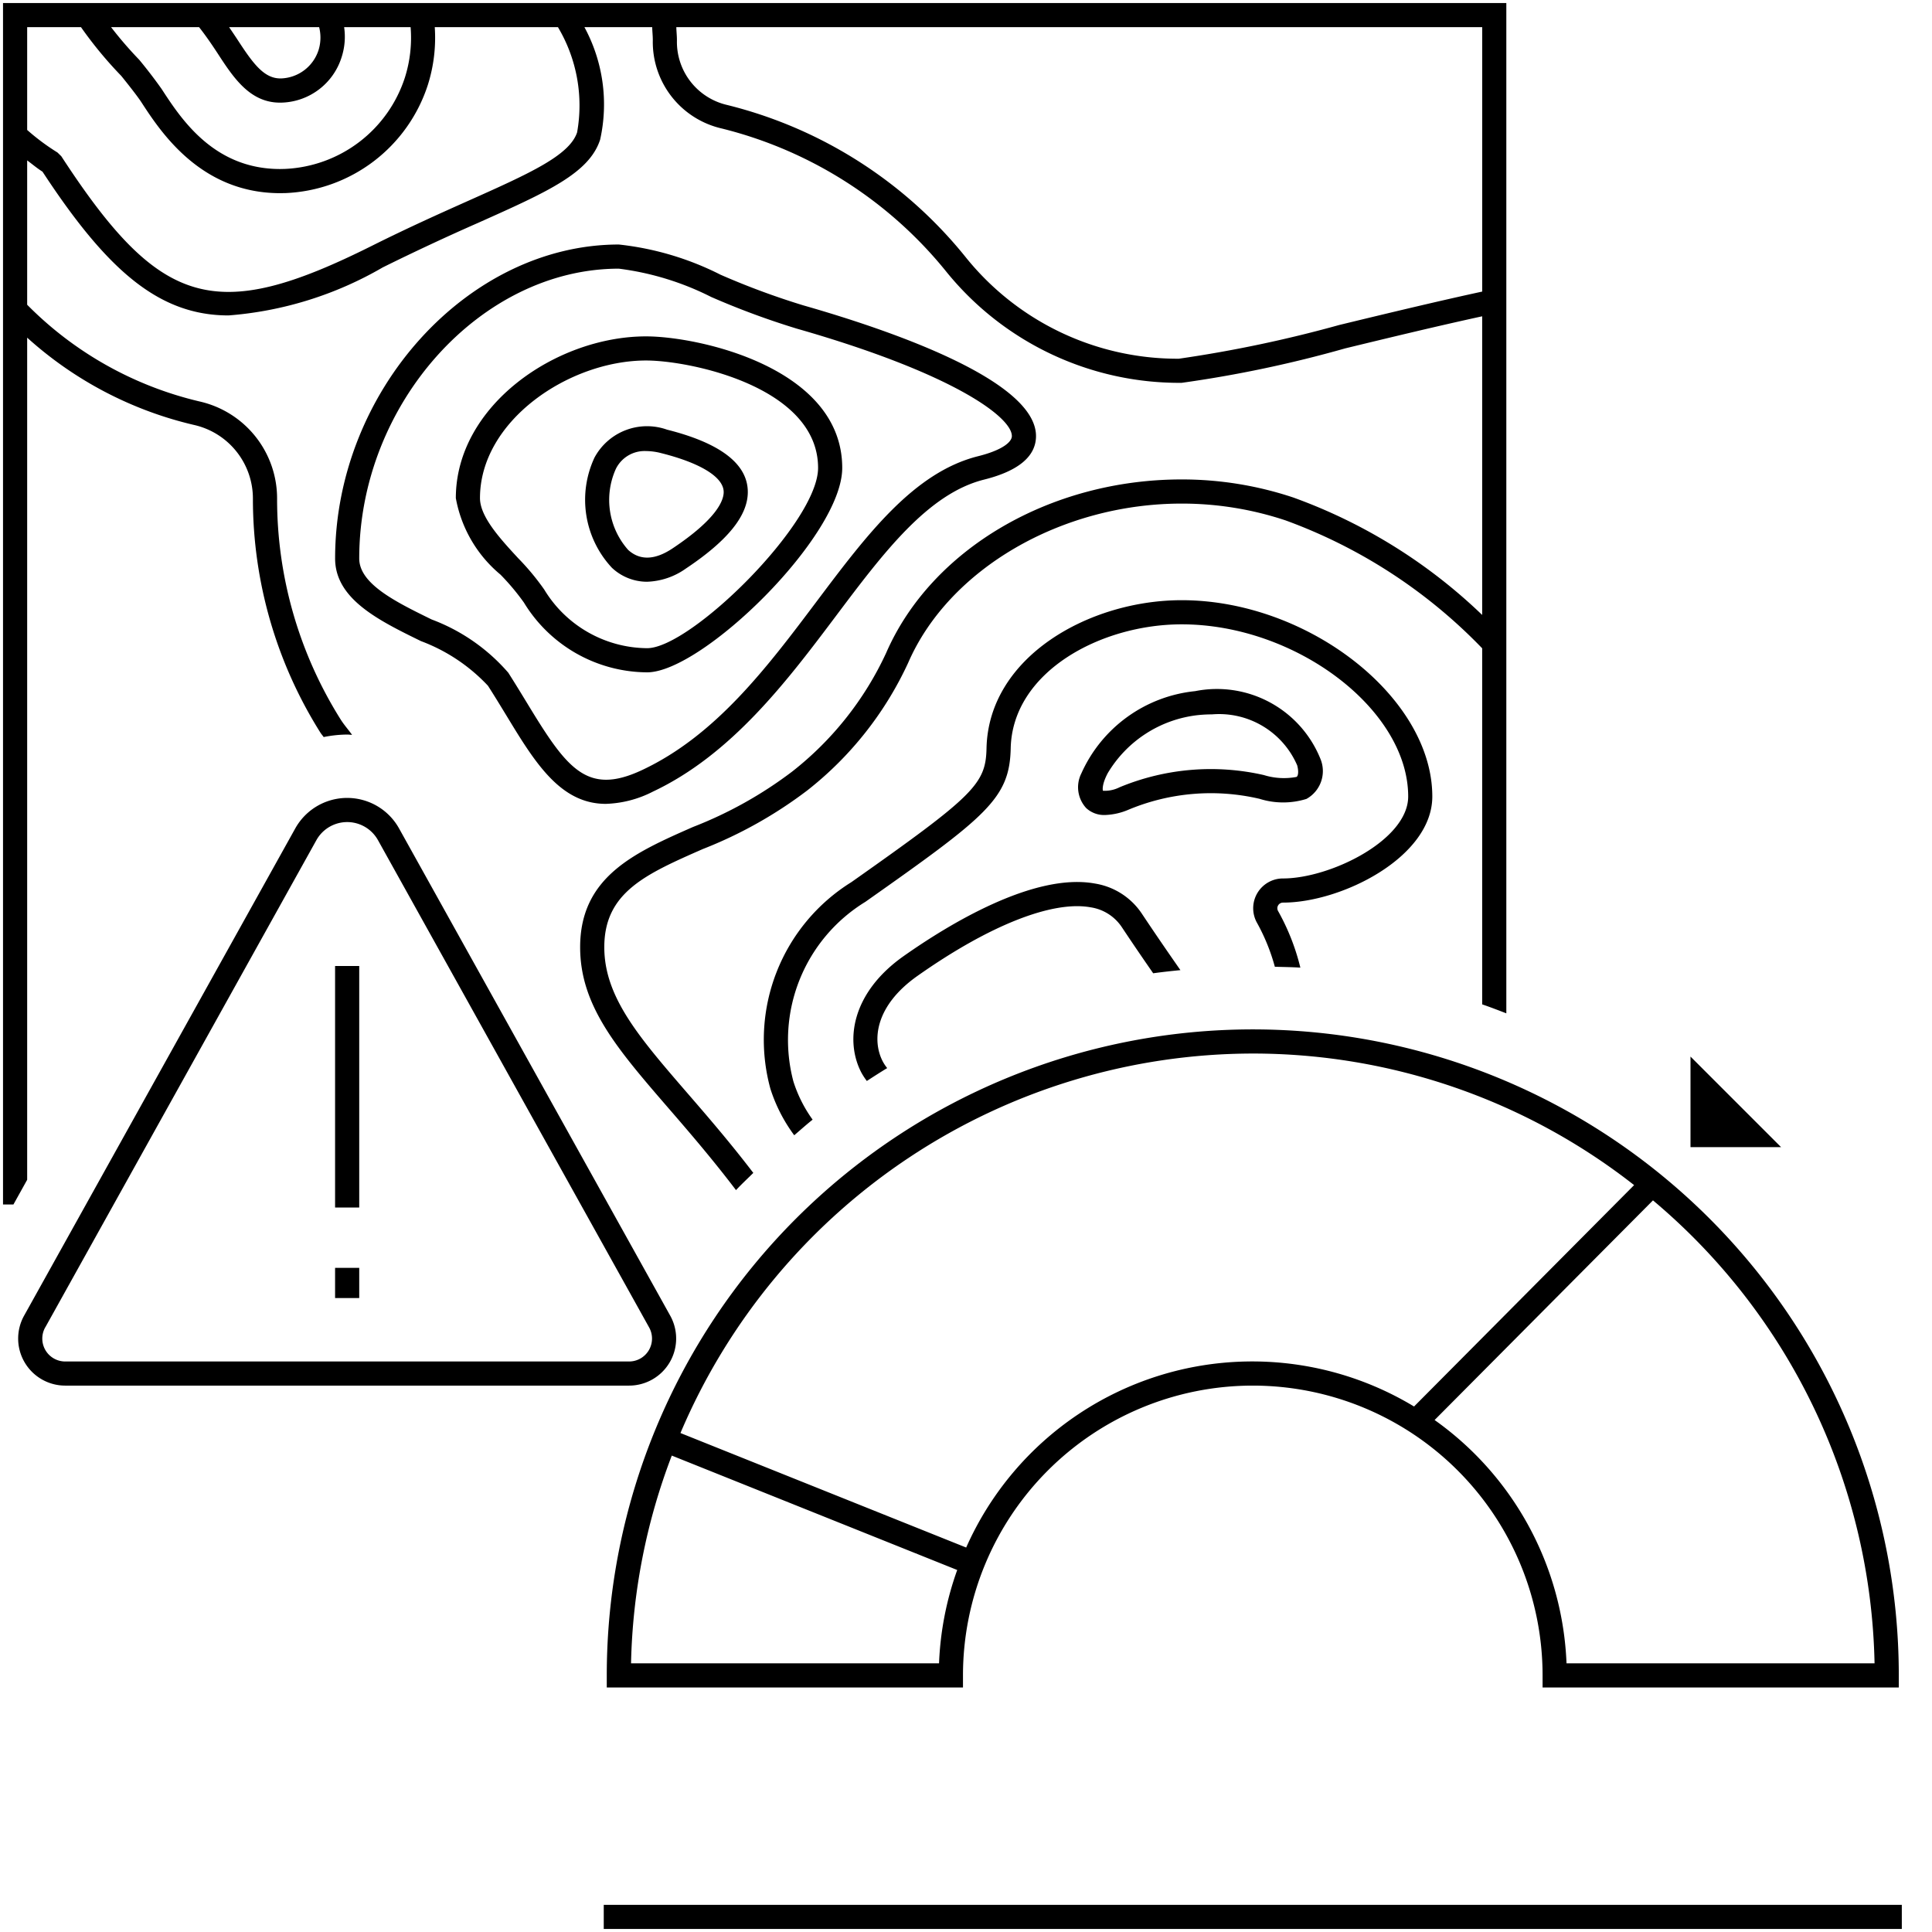
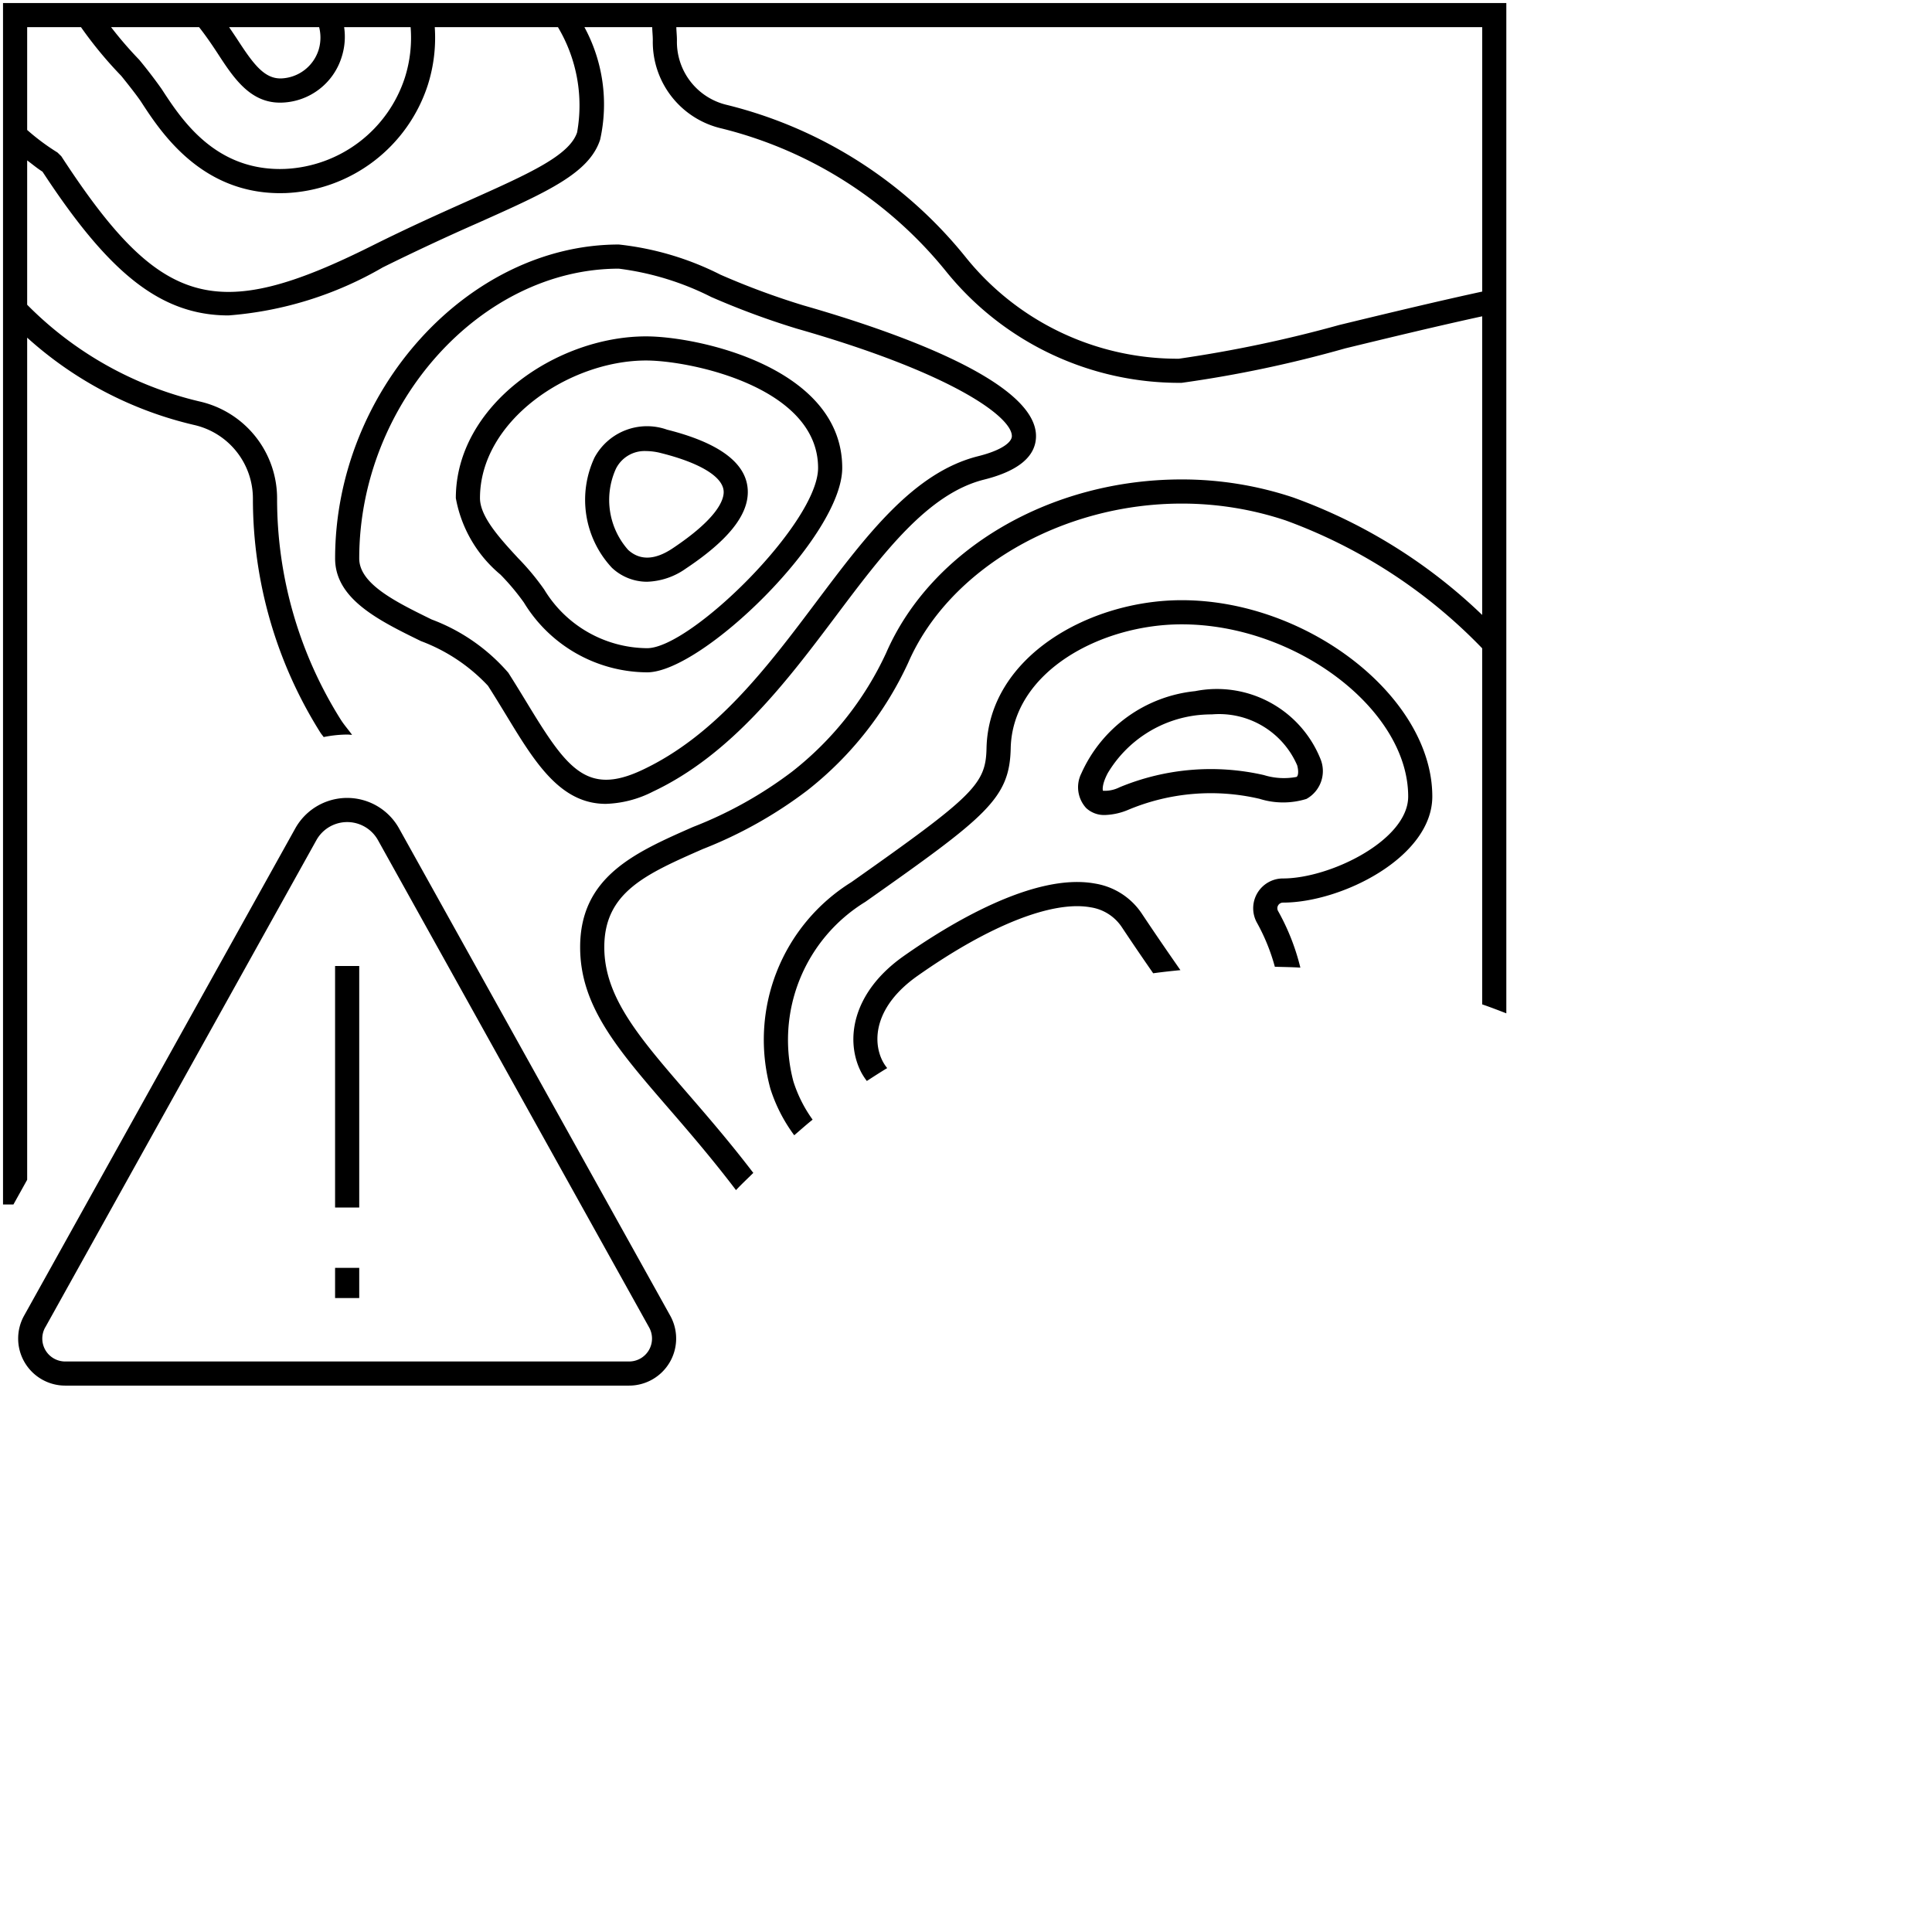
<svg xmlns="http://www.w3.org/2000/svg" id="icon-ui-svg" viewBox="0 0 64 64">
  <path d="M27.9 15.5c0-3.325-4.763-4.357-6.498-4.357-2.974 0-6.301 2.29-6.302 5.357a4.282 4.282 0 0 0 1.478 2.534 7.687 7.687 0 0 1 .777.926 4.807 4.807 0 0 0 4.082 2.312c1.825 0 6.463-4.514 6.463-6.772zm-9.872 4.029a8.222 8.222 0 0 0-.862-1.037C16.573 17.85 15.9 17.12 15.9 16.5c0-2.567 2.958-4.558 5.502-4.558 1.46 0 5.698.876 5.698 3.558 0 1.817-4.217 5.972-5.663 5.972a4.021 4.021 0 0 1-3.409-1.943zm6.744-3.23c0-.925-.9-1.62-2.676-2.066a1.977 1.977 0 0 0-2.402.924 3.301 3.301 0 0 0 .576 3.651 1.697 1.697 0 0 0 1.162.463 2.345 2.345 0 0 0 1.29-.438c1.38-.92 2.05-1.749 2.05-2.533zm-3.964 1.917a2.497 2.497 0 0 1-.408-2.681 1.06 1.06 0 0 1 1.001-.593 2.057 2.057 0 0 1 .5.068c1.316.33 2.071.8 2.072 1.29 0 .276-.22.884-1.695 1.867-.584.389-1.079.405-1.47.049zm17.025 12.062c.466.7.888 1.311 1.27 1.859-.303.03-.604.062-.902.104-.319-.46-.663-.962-1.034-1.52a1.51 1.51 0 0 0-1.034-.664c-1.265-.233-3.359.592-5.739 2.27-1.423 1.003-1.508 2.155-1.15 2.837a1.405 1.405 0 0 0 .145.218c-.228.138-.451.282-.674.427a2.249 2.249 0 0 1-.178-.272c-.55-1.045-.332-2.645 1.396-3.864 1.503-1.059 4.326-2.778 6.347-2.403a2.303 2.303 0 0 1 1.553 1.008zm-16.227-4.044c2.628-1.231 4.469-3.678 6.093-5.838 1.563-2.08 3.04-4.043 4.898-4.508 1.132-.283 1.711-.763 1.722-1.425.031-1.858-4.817-3.521-7.71-4.348A25.187 25.187 0 0 1 23.868 9.1a9.761 9.761 0 0 0-3.367-1c-5.006 0-9.399 4.86-9.4 10.4 0 1.344 1.446 2.053 2.845 2.738a5.84 5.84 0 0 1 2.218 1.478c.215.335.414.663.605.976.941 1.55 1.784 2.937 3.299 2.937a3.655 3.655 0 0 0 1.54-.395zm-4.154-2.957c-.194-.318-.397-.652-.615-.993a6.252 6.252 0 0 0-2.54-1.764c-1.178-.578-2.397-1.174-2.397-2.02 0-5.114 4.02-9.6 8.6-9.6a9.365 9.365 0 0 1 3.06.938 26.25 26.25 0 0 0 2.83 1.047c5.25 1.5 7.14 2.953 7.129 3.564-.003.187-.298.458-1.116.663-2.132.533-3.693 2.607-5.344 4.803-1.644 2.187-3.345 4.448-5.792 5.595-1.837.862-2.497-.063-3.815-2.233zm24.886 6.902a7.421 7.421 0 0 1 .738 1.875c-.28-.018-.563-.02-.845-.029a6.542 6.542 0 0 0-.587-1.448.987.987 0 0 1 .856-1.477c1.563 0 4.148-1.269 4.148-2.715 0-2.878-3.717-5.703-7.504-5.703-2.676 0-5.601 1.568-5.663 4.1-.034 1.67-.792 2.257-4.815 5.093a5.365 5.365 0 0 0-2.384 5.948 4.46 4.46 0 0 0 .637 1.267c-.209.165-.406.344-.609.517a5.255 5.255 0 0 1-.79-1.542 6.148 6.148 0 0 1 2.685-6.844c4.075-2.873 4.451-3.247 4.475-4.443.074-3.03 3.413-4.896 6.464-4.896 4.19 0 8.303 3.221 8.303 6.503 0 2.006-3 3.515-4.947 3.515a.187.187 0 0 0-.162.279zm.94-3.714a1.054 1.054 0 0 0 .464-1.324 3.697 3.697 0 0 0-4.152-2.246 4.645 4.645 0 0 0-3.769 2.725 1.02 1.02 0 0 0 .161 1.149.873.873 0 0 0 .626.229 2.147 2.147 0 0 0 .776-.176 7.08 7.08 0 0 1 4.34-.36 2.608 2.608 0 0 0 1.555.003zm-6.19-.386a1.088 1.088 0 0 1-.55.116c-.015-.028-.035-.223.159-.586a3.992 3.992 0 0 1 2.978-1.919 4.369 4.369 0 0 1 .471-.025 2.817 2.817 0 0 1 2.825 1.688c.056.208.032.358-.024.384a2.242 2.242 0 0 1-1.08-.062 7.886 7.886 0 0 0-4.779.404zM.9 39.082V11.185a12.467 12.467 0 0 0 5.528 2.892 2.5 2.5 0 0 1 1.95 2.449 14.536 14.536 0 0 0 2.24 7.75c.032.05.072.092.104.14a4.041 4.041 0 0 1 .778-.083c.055 0 .108.008.163.01-.12-.168-.259-.323-.371-.498a13.724 13.724 0 0 1-2.113-7.321 3.294 3.294 0 0 0-2.572-3.226A11.836 11.836 0 0 1 .9 10.095V5.313c.169.125.327.26.508.374 2.145 3.273 3.857 4.762 6.163 4.762a11.995 11.995 0 0 0 5.108-1.591 77.381 77.381 0 0 1 3.178-1.484c2.286-1.022 3.666-1.64 4.024-2.751A5.368 5.368 0 0 0 19.36.9h2.245c.003.146.021.289.02.435a2.94 2.94 0 0 0 2.279 2.92 13.843 13.843 0 0 1 7.46 4.765 9.93 9.93 0 0 0 7.779 3.662 40.106 40.106 0 0 0 5.42-1.142c1.36-.33 3.019-.732 4.536-1.062v9.893a17.678 17.678 0 0 0-6.262-3.892 11.666 11.666 0 0 0-3.694-.597c-4.358 0-8.291 2.31-9.788 5.747a10.695 10.695 0 0 1-3.117 3.933 13.532 13.532 0 0 1-3.28 1.832c-1.923.846-3.74 1.645-3.74 3.984 0 1.95 1.235 3.376 2.943 5.351.674.779 1.433 1.66 2.22 2.695.184-.197.382-.38.573-.57-.776-1.016-1.523-1.88-2.188-2.648-1.595-1.845-2.748-3.177-2.748-4.828 0-1.817 1.369-2.419 3.263-3.252a14.363 14.363 0 0 0 3.465-1.945 11.483 11.483 0 0 0 3.342-4.233c1.35-3.1 5.074-5.266 9.055-5.266a10.869 10.869 0 0 1 3.441.556 17.255 17.255 0 0 1 6.515 4.238v11.795c.27.092.535.195.8.297V.1H.1v39.8h.345zM19.12 4.377c-.249.773-1.578 1.367-3.59 2.267-.938.419-2.002.895-3.209 1.498C7.134 10.735 5.31 10.207 2.03 5.175l-.126-.123A7.413 7.413 0 0 1 .9 4.305V.9h1.783a13.375 13.375 0 0 0 1.333 1.613s.493.606.665.87c.637.979 1.963 3.015 4.596 3.016l.182-.003a5.183 5.183 0 0 0 4.716-3.59A5.173 5.173 0 0 0 14.402.9h4.081a5.066 5.066 0 0 1 .636 3.477zM6.595.9c.214.271.411.558.6.846C7.724 2.56 8.27 3.4 9.275 3.4l.069-.001a2.146 2.146 0 0 0 1.974-1.51A2.197 2.197 0 0 0 11.4.9h2.202a4.366 4.366 0 0 1-.187 1.662 4.38 4.38 0 0 1-3.986 3.034l-.151.003c-2.199 0-3.28-1.661-3.925-2.653a16.361 16.361 0 0 0-.74-.965A12.81 12.81 0 0 1 3.68.9zm3.962.744a1.353 1.353 0 0 1-1.244.954c-.557.014-.92-.475-1.448-1.288-.088-.134-.182-.273-.275-.41h2.982a1.4 1.4 0 0 1-.015.744zm33.817 9.119a42.582 42.582 0 0 1-5.322 1.12 9 9 0 0 1-7.063-3.364 14.662 14.662 0 0 0-7.903-5.042 2.145 2.145 0 0 1-1.662-2.13c.002-.151-.017-.298-.02-.447H49.1v8.759c-1.354.293-2.948.673-4.725 1.104zM20.839 45.9a1.559 1.559 0 0 0 1.361-2.32l-8.98-16.136a1.968 1.968 0 0 0-3.44 0L.8 43.58a1.559 1.559 0 0 0 1.36 2.32zM1.5 43.97l8.98-16.137a1.168 1.168 0 0 1 2.042 0l8.98 16.138a.759.759 0 0 1-.662 1.13H2.161a.759.759 0 0 1-.662-1.132zM11.1 40v-8h.8v8zm0 2h.8v.999h-.8z" id="icon-ui-svg--base" />
-   <path d="M31.9 55.5a9.6 9.6 0 1 1 19.2 0v.4h11.8v-.4a21.4 21.4 0 0 0-42.8 0v.4h11.8zm30.196-.4H51.893a10.389 10.389 0 0 0-4.37-8.06l7.234-7.276a20.554 20.554 0 0 1 7.34 15.336zm-7.343-15.9zM41.5 34.9a20.48 20.48 0 0 1 12.632 4.358l-7.29 7.334a10.367 10.367 0 0 0-14.836 4.672l-9.465-3.793A20.623 20.623 0 0 1 41.5 34.9zM20.904 55.1a20.44 20.44 0 0 1 1.35-6.882l9.455 3.79a10.328 10.328 0 0 0-.602 3.092zm-.904 8h43v.8H20zM59 38h-3v-3z" id="icon-ui-svg--primary" />
</svg>